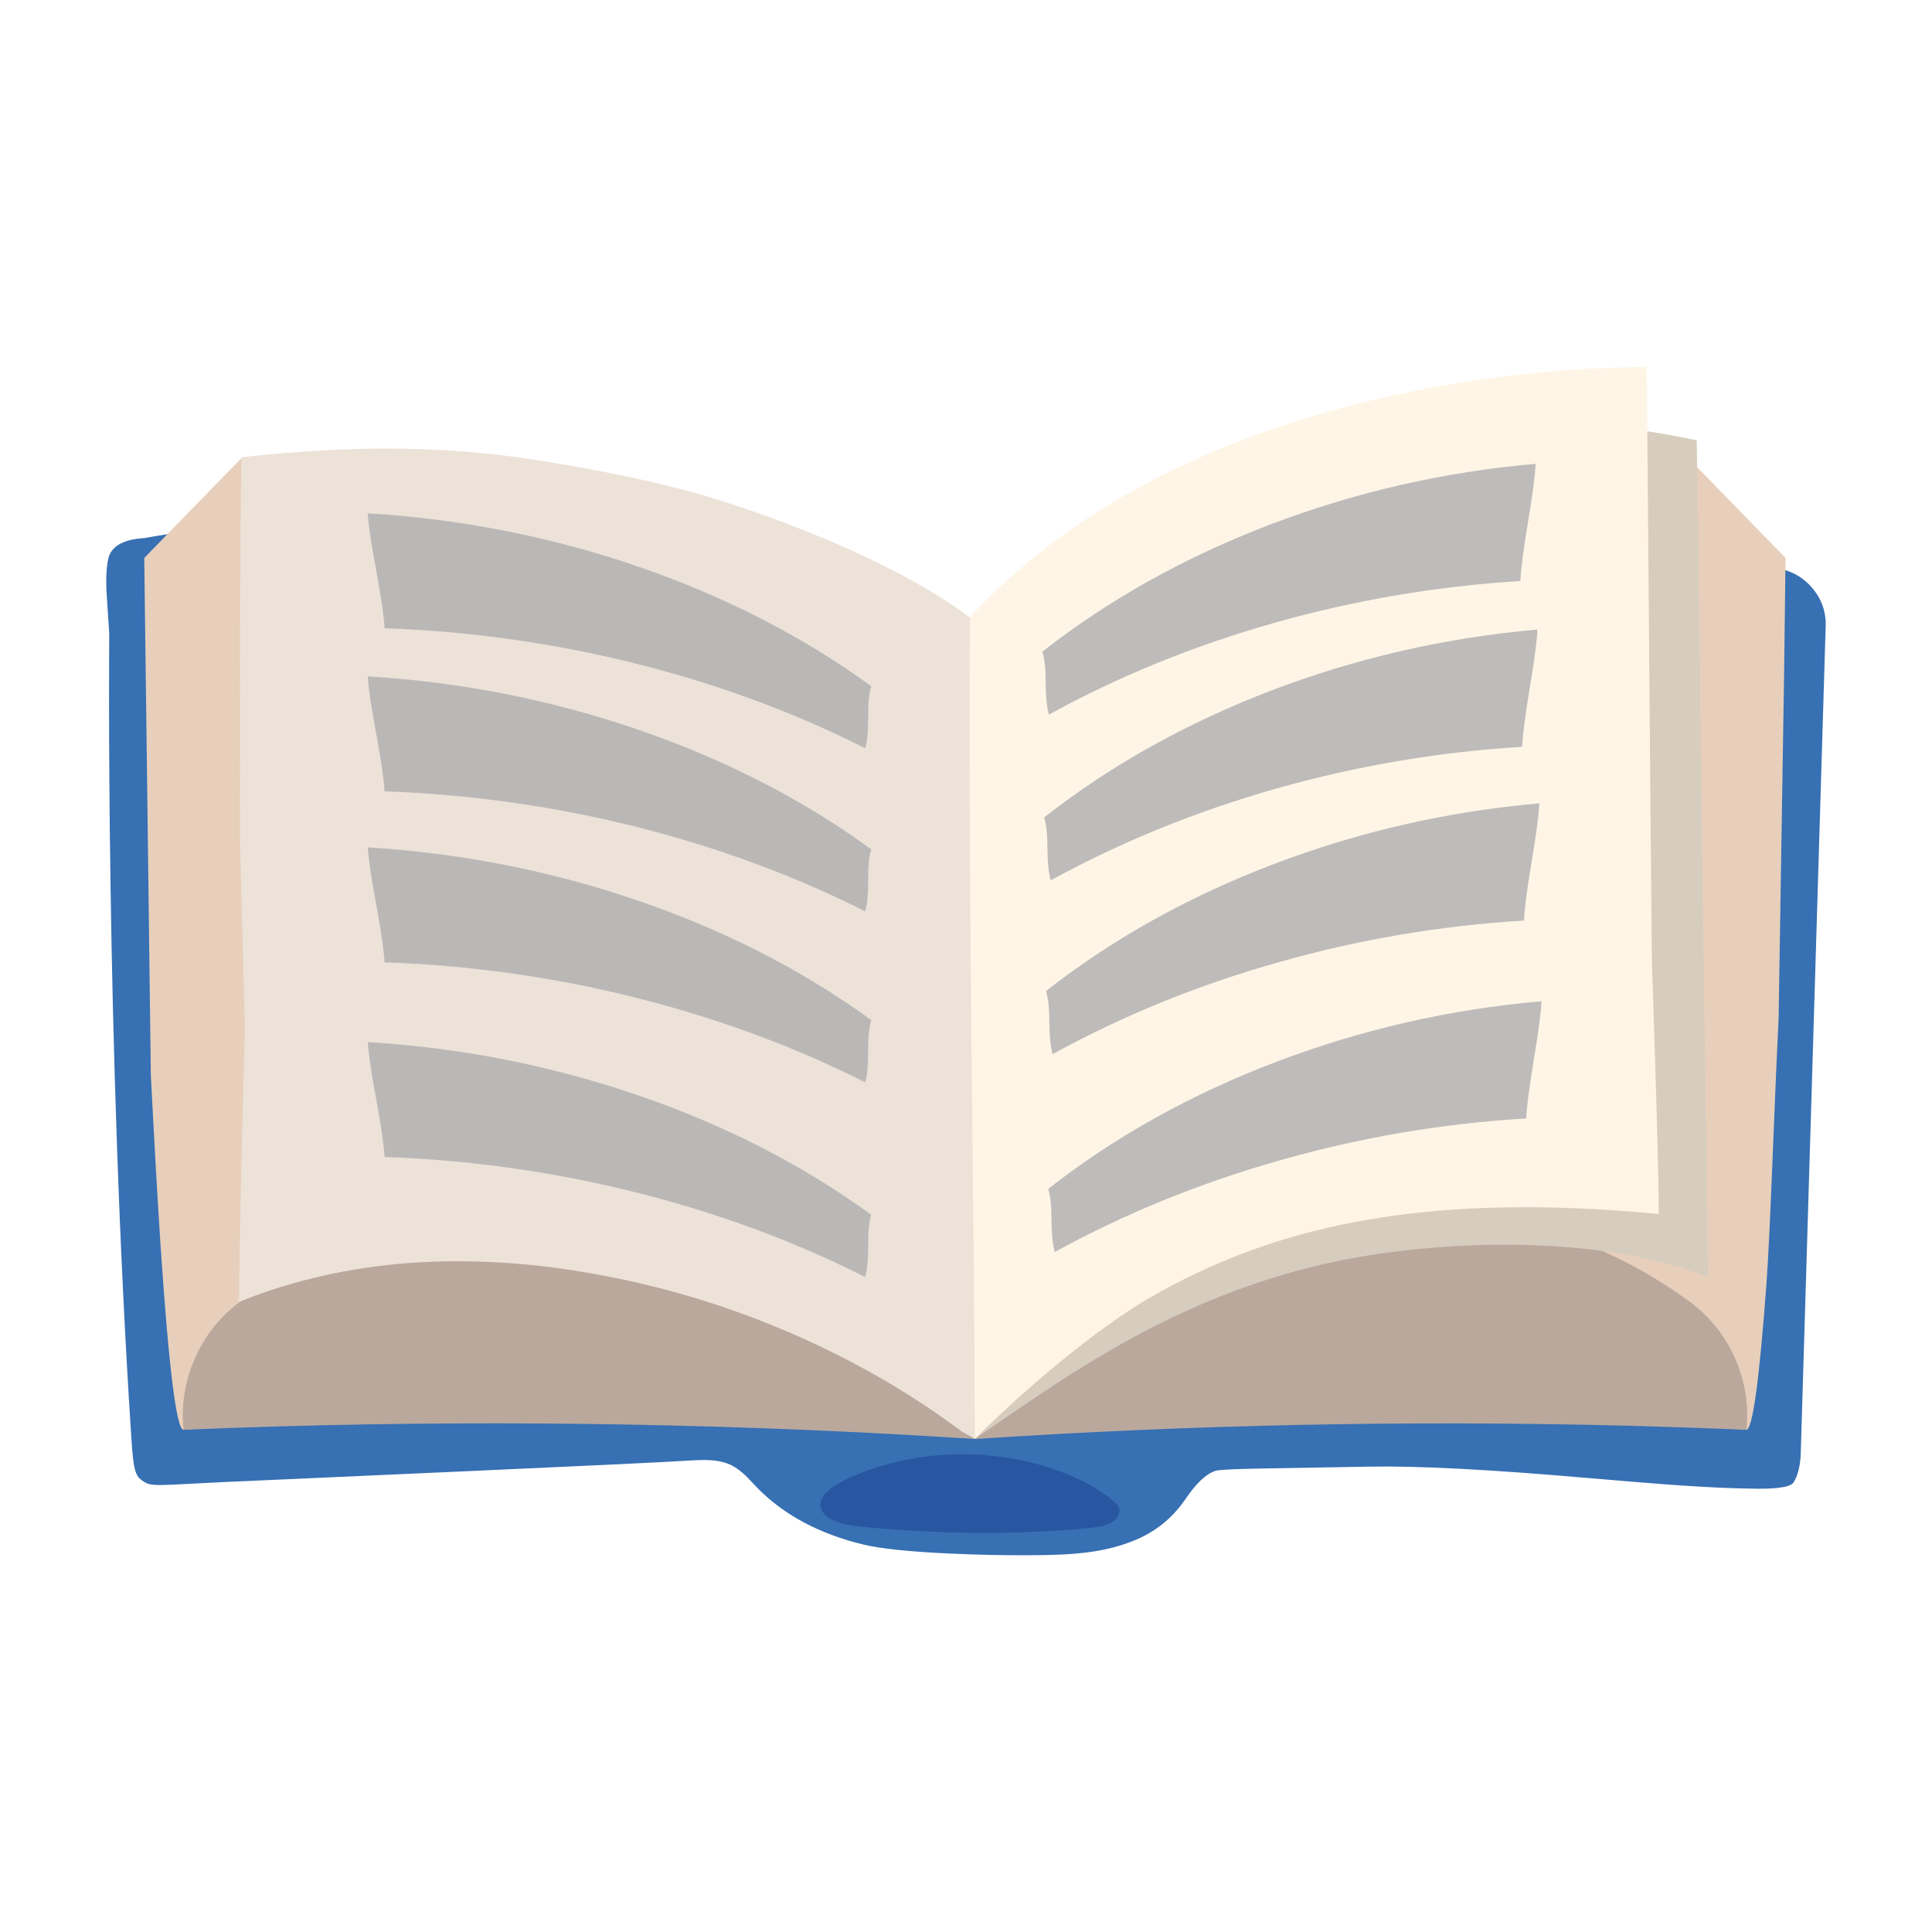
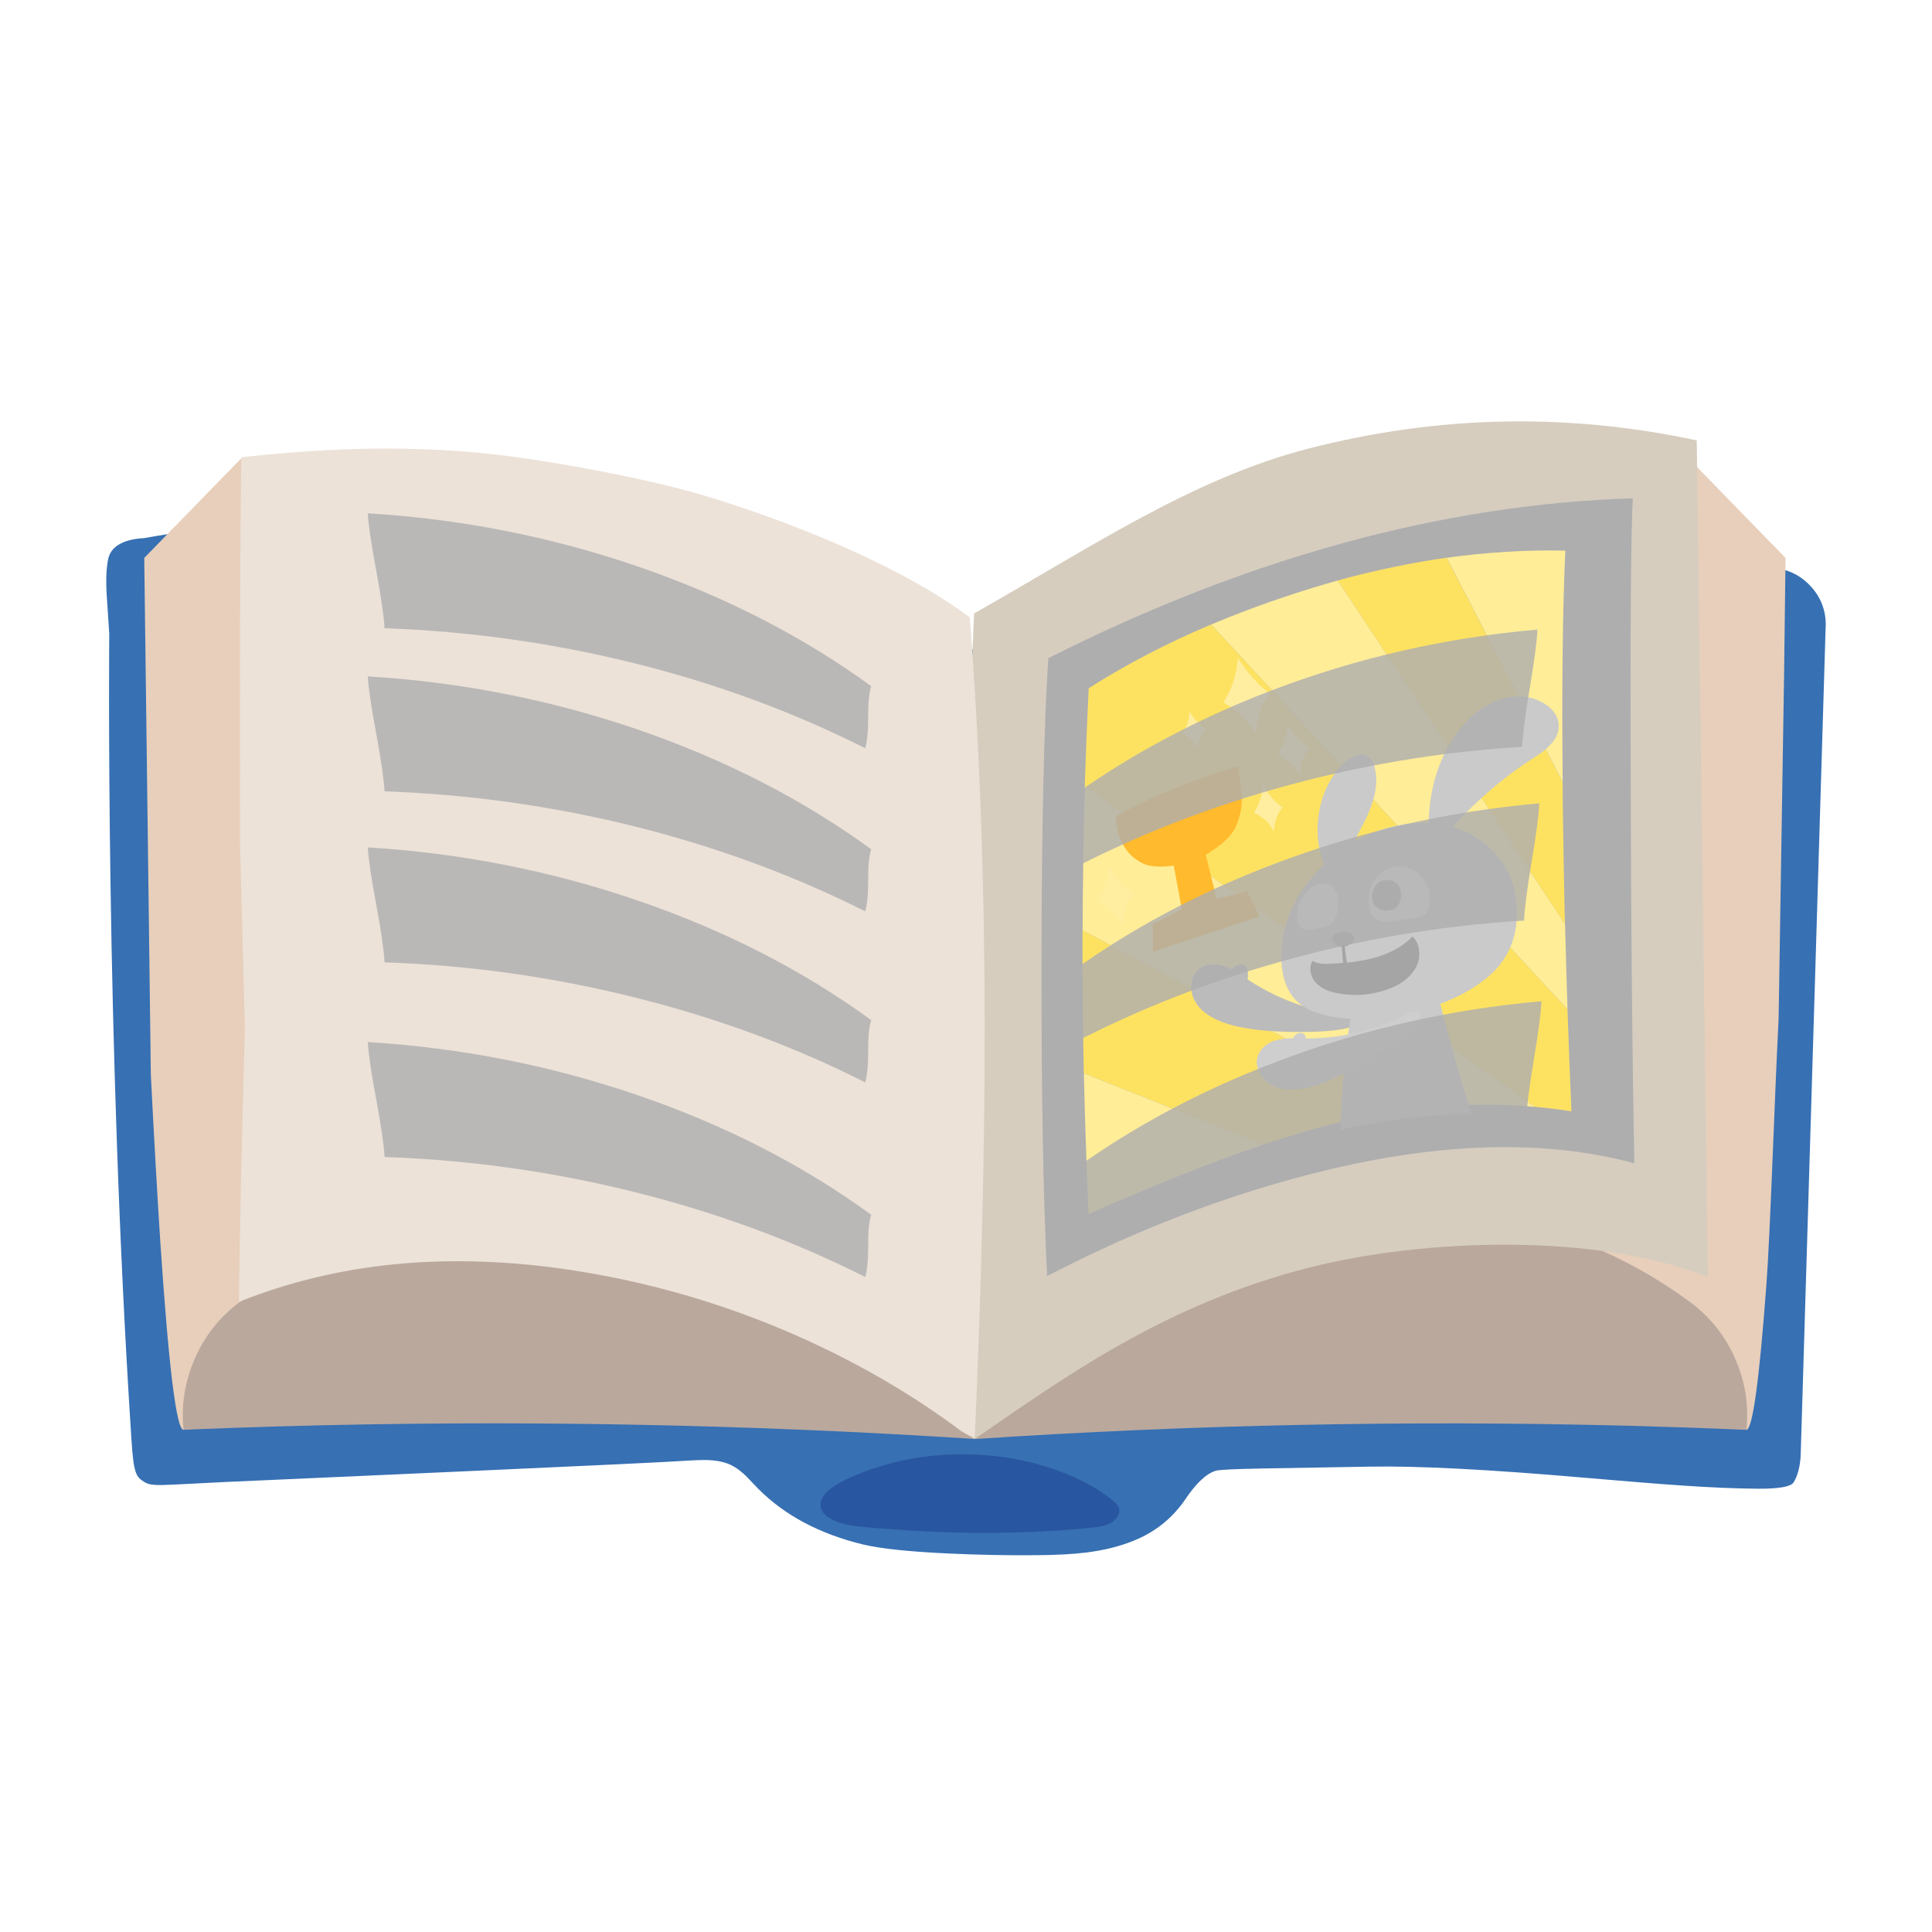
<svg xmlns="http://www.w3.org/2000/svg" fill="none" height="200" viewBox="0 0 200 200" width="200">
  <path d="m0 0h200v200h-200z" fill="#fff" />
  <path d="m188.996 64.883c.053-1.637-.481-3.05-1.598-4.244-1.118-1.181-2.489-1.798-4.111-1.85-25.378-7.206-57.919-5.648-82.872 8.587-21.934-9.64-53.974-17.365-85.483-11.671-2.439.131-3.52 1.04-3.741 2.208-.195.961-.241 2.24-.135 3.838.053.882.135 2.168.254 3.854 0 0-.409 41.933 2.294 83.36.224 3.733.534 3.923 1.328 4.445.518.338 1.124.374 3.253.266 1.299-.066 2.96-.151 4.987-.253.155-.013 8.162-.371 24.02-1.073 13.65-.61 21.67-.993 24.06-1.148 1.025-.065 1.8-.078 2.317-.039.857.053 1.592.233 2.202.545.468.246.956.61 1.46 1.089.026.026.448.465 1.266 1.325 2.739 2.752 6.359 4.674 10.851 5.763 1.78.43 4.74.741 8.883.935 3.092.144 6.091.2 8.999.174 2.089-.014 3.817-.105 5.181-.273 1.883-.233 3.547-.649 4.988-1.246 2.182-.883 3.935-2.286 5.261-4.205 1.143-1.712 2.208-2.719 3.194-3.018.349-.105 1.935-.18 4.753-.233l11.161-.193c4.961-.092 12.384.292 22.267 1.148 8.293.708 13.007 1.089 17.843 1.138.919.01 3.355-.007 3.777-.63s.719-1.758.755-2.932c1.167-38.791 2.027-67.347 2.581-85.667z" fill="#3770b3" />
  <path d="m100.902 150.579c-3.844-.164-7.519.378-11.026 1.627-1.546.564-2.706 1.102-3.487 1.614-1.17.774-1.628 1.555-1.385 2.339.274.849 1.332 1.436 3.174 1.765.534.101 2.096.242 4.694.423 4.246.311 8.356.406 12.332.288 2.09-.055 4.156-.164 6.193-.328l2.064-.219c1.051-.109 1.78-.447 2.182-1.014.402-.564.3-1.109-.313-1.627-1.635-1.378-3.735-2.503-6.293-3.378-2.584-.876-5.3-1.372-8.142-1.493z" fill="#2956a0" />
  <path d="m99.598 70.726c-2.403-.804-3.824-.066-4.266 2.221-.468 2.375-.903 5.251-1.305 8.627-.221 1.922-.541 4.809-.956 8.666-.689 6.101-1.266 12.015-1.734 17.739-.468 5.504-.87 11.431-1.206 17.778-.274 5.284-.488 11.221-.643 17.817l-.04 2.26c2.416.325 6.006.689 10.773 1.089 4.766.417 8.349.778 10.752 1.089.663.105 1.305.033 1.928-.213.623-.259 1.138-.663 1.54-1.207.313-.338.514-.551.603-.643.142-.154.188-.416.135-.777l-8.046-61.318c-.287-2.194-.564-3.841-.837-4.946-.442-1.817-1.072-3.342-1.889-4.576-1.104-1.689-2.706-2.89-4.813-3.602z" fill="#baa89d" />
  <path d="m36.302 91.19c-.544-9.024-2.116-19.395-4.714-31.118-.402-2.621-.748-4.53-1.032-5.724-.468-2.011-1.325-3.628-2.571-4.848-.831-.804-1.579-1.394-2.241-1.771l-.742-.312-10.07 10.339.682 53.511c.343 6.761.676 12.583.992 17.467.864 12.881 1.661 19.306 2.396 19.277 1.869-.066 3.448-.836 4.734-2.316.715-.817 1.862-2.68 3.448-5.589 2.907-5.36 5.142-11.28 6.701-17.759.452-1.889.851-3.821 1.19-5.802 1.351-7.944 1.76-16.397 1.226-25.352z" fill="#e7cfbb" />
  <path d="m83.778 134.438c-7.014-4.09-14.026-6.751-21.04-7.984-8.485-1.496-16.399-1.118-23.747 1.129-5.017 1.548-9.77 3.968-14.26 7.262-2.04 1.545-3.567 3.493-4.579 5.842-1.025 2.335-1.407 4.775-1.15 7.321 3.323-.138 6.642-.253 9.955-.351 24.053-.683 48.037-.246 71.945 1.305-4.272-5.504-9.981-10.345-17.125-14.527z" fill="#baa89d" />
  <path d="m178.942 51.701-4.17-4.284c-.154.026-.359.282-.741.312-11.359.915-11.59 35.261-12.111 44.114-.544 8.958-1.005 47.18 9.8 53.714 1.684 1.021 7.193 2.388 9.052 2.454.646.026 1.341-4.973 2.083-14.993.419-5.645.817-18.684 1.266-27.54l.563-35.356.155-12.366-5.903-6.055z" fill="#e7cfbb" />
  <path d="m179.644 140.69c-1.025-2.348-2.558-4.297-4.598-5.842-1.285-.944-2.597-1.82-3.936-2.627-10.067-6.055-21.413-7.977-34.034-5.763-6.807 1.194-13.482 3.854-20.028 7.984-6.366 4.011-11.749 8.853-16.149 14.527 22.448-1.492 44.955-1.955 67.521-1.381 4.124.112 8.248.253 12.372.43.26-2.546-.122-4.986-1.151-7.321z" fill="#baa89d" />
  <path d="m135.461 46.436c-12.002 3.09-22.501 10.211-34.618 17.063-.844 18.254-1.378 32.096-1.599 41.536-.363 16.447.28 31.43 1.655 43.931 9.104-6.259 19.692-13.984 34.753-17.779 11.837-2.981 29.663-3.581 41.145 1.014l-1.151-86.614c-13.617-2.903-26.904-2.565-40.188.85z" fill="#d6cdbf" />
  <path d="m169.027 51.583c-19.676.623-39.846 6.14-60.51 16.551-.455 7.128-.689 17.68-.702 31.663-.014 13.593.181 24.361.583 32.306 8.247-4.297 16.65-7.633 25.21-10.008 13.716-3.805 25.573-4.362 35.574-1.676-.208-10.762-.33-23.82-.369-39.177-.053-16.059.02-25.942.214-29.655z" fill="#aeaeaf" />
  <path d="m130.787 118.49-18.585-7.38c.109 4.802.274 9.657.488 14.567 6.83-3.024 12.862-5.419 18.097-7.187zm31.483-13.999c-.096-2.929-.182-5.872-.254-8.82l-23.532-35.576c-1.632.453-3.274.955-4.928 1.499-2.845.938-5.574 1.955-8.182 3.057l36.899 39.84m-15.605 10.263c4.091-.469 8.155-.525 12.197-.174l-46.561-33.201c-.138 4.91-.214 9.889-.234 14.934zm15.371-57.756c-4.015-.082-8.106.164-12.272.741l12.002 23.23c-.099-9.834-.007-17.824.273-23.971z" fill="#ffed97" />
  <path d="m162.675 115.043c-.151-3.503-.29-7.02-.409-10.556l-36.898-39.84c-4.586 1.945-8.808 4.143-12.665 6.6-.165 3.342-.3 6.718-.409 10.126l46.561 33.201c1.275.118 2.548.272 3.817.465m-22.247.722c2.087-.439 4.167-.777 6.233-1.013l-34.598-18.441c-.009 4.874.037 9.807.136 14.8l18.584 7.38c3.313-1.106 6.306-1.962 8.983-2.572.224-.049.445-.101.662-.154zm9.332-58.028c-3.695.528-7.456 1.312-11.28 2.355l23.532 35.576c-.01-.44-.023-.879-.039-1.325-.069-3.326-.129-6.668-.175-10.027-.016-1.138-.03-2.253-.039-3.349l-12.002-23.23z" fill="#fde262" />
  <path d="m125.487 99.817c-.481.013-.897.151-1.246.41-.544.364-.85.921-.916 1.676-.053.715.108 1.351.488 1.909.557.935 1.661 1.67 3.312 2.201 1.794.544 4.253.817 7.384.817 3.132 0 5.047-.253 5.864-.761.287-.155.429-.466.429-.935-2.014-.04-3.995-.371-5.944-.994-2.007-.646-3.912-1.561-5.709-2.745.027-.148.04-.322.04-.525 0-.391-.079-.663-.234-.817-.195-.194-.422-.259-.683-.194-.247.039-.461.168-.642.391-.037.036-.07.069-.099.098-.247-.124-.481-.22-.702-.292-.455-.193-.904-.272-1.345-.233z" fill="#bbb" />
  <path d="m152.322 115.322c-1.306-4.173-2.588-8.801-3.844-13.888l-8.29 1.597c-.923 5.406-1.388 10.05-1.391 13.934 4.456-1.04 8.966-1.588 13.525-1.643z" fill="#cacaca" />
  <path d="m146.976 105.327c.142-.285.092-.623-.155-1.014-1.701 1.053-3.54 1.844-5.515 2.375-1.987.541-4.025.814-6.118.817.004-.02.004-.039 0-.059-.066-.299-.194-.459-.389-.485-.092-.053-.207-.053-.349 0-.195.039-.369.167-.527.39-.024.049-.043.092-.06.138-.059 0-.115 0-.175 0-.52 0-.969.046-1.344.137-.482.092-.904.273-1.266.545-.389.272-.663.617-.818 1.033-.26.584-.207 1.214.155 1.889.327.624.805 1.066 1.441 1.326.975.478 2.304.498 3.995.059 1.78-.519 3.988-1.631 6.622-3.33 2.598-1.676 4.097-2.945 4.5-3.818z" fill="#cecece" />
  <path d="m115.532 84.469c-.059.692.079 1.463.419 2.312.475 1.197 1.246 2.057 2.311 2.581.712.357 1.793.44 3.247.246l.837 4.523-3.026 1.525.023 2.877 11.046-3.664-1.279-2.582-3.174.761-1.108-4.55c1.714-1.056 2.756-2.05 3.125-2.975.389-.925.583-1.778.59-2.558.02-.784-.106-1.991-.369-3.615-4.335 1.214-8.551 2.919-12.645 5.114z" fill="#ffba2d" />
  <path d="m160.682 73.497c-.34-.371-.742-.663-1.204-.879-.863-.433-1.822-.594-2.871-.485-.989.092-1.921.41-2.802.948-1.483.863-2.795 2.293-3.935 4.28-1.668 3.024-2.285 6.688-1.853 10.995 3.257-4.058 6.692-7.259 10.304-9.604.231-.154.594-.394 1.088-.718.416-.292.748-.577.996-.856.741-.709 1.048-1.496.926-2.362-.076-.479-.293-.918-.649-1.319z" fill="#cacaca" />
  <path d="m138.244 79.979c-.956 1.328-1.543 2.841-1.761 4.536-.23 1.683-.052 3.28.534 4.792.119.292.234.531.347.718.247.062.487.069.718.023.247-.062.455-.177.626-.348.294-.233.541-.594.742-1.089l1.391-2.778c.696-1.25 1.157-2.352 1.391-3.31.34-1.279.323-2.437-.046-3.47-.155-.354-.346-.6-.58-.741-.34-.233-.748-.256-1.226-.069-.805.262-1.513.84-2.13 1.735z" fill="#cacaca" />
  <g fill="#ffeea0">
    <path d="m129.809 84.121c1.048.515 1.727 1.177 2.04 1.991.089-1.079.392-1.925.91-2.532-.702-.492-1.381-1.246-2.041-2.263-.066 1.066-.369 1.998-.909 2.804z" />
    <path d="m135.541 77.463c-.778-.544-1.532-1.371-2.261-2.473-.079 1.155-.415 2.181-1.012 3.077 1.091.636 1.862 1.332 2.317 2.083.053-1.115.37-2.011.956-2.686z" />
    <path d="m126.645 72.694c1.608.951 2.722 2.04 3.345 3.27.132-1.771.633-3.155 1.5-4.156-1.163-.804-2.281-2.034-3.346-3.687-.115 1.722-.616 3.244-1.499 4.572z" />
    <path d="m117.385 92.515c-.92-.623-1.797-1.581-2.631-2.877-.082 1.345-.474 2.542-1.18 3.588 1.263.738 2.14 1.591 2.631 2.558.099-1.394.491-2.483 1.18-3.27z" />
    <path d="m122.428 75.915c.781.463 1.322.987 1.622 1.581.069-.859.309-1.529.721-2.014-.557-.39-1.097-.991-1.621-1.798-.053.846-.294 1.587-.722 2.227z" />
  </g>
  <path d="m157.023 94.142c-.076-2.995-1.302-5.353-3.682-7.082-2.363-1.729-5.218-2.27-8.567-1.62-3.349.649-6.214 2.299-8.59 4.953-2.364 2.654-3.544 5.524-3.544 8.61 0 3.087 1.22 5.032 3.659 5.832 2.433.797 5.399.853 8.893.161 3.511-.676 6.382-1.902 8.614-3.68 2.235-1.775 3.309-4.166 3.217-7.177z" fill="#cacaca" />
  <path d="m135.755 96.235c.478-.089.979-.197 1.5-.331.524-.121.854-.426.992-.915.148-.472.234-.751.254-.837.013-.098.026-.2.039-.312.07-.613-.016-1.128-.253-1.538-.32-.571-.749-.85-1.286-.837-.076-.013-.145-.006-.214.02-.666.066-1.243.423-1.734 1.073-.465.6-.725 1.253-.778 1.968-.013.098-.013.19 0 .272-.013.561.112.961.369 1.207.274.243.643.318 1.111.233z" fill="#e7e7e7" />
  <path d="m148.008 93.158c.036-.938-.261-1.748-.897-2.434-.623-.689-1.378-1.033-2.261-1.033s-1.635.344-2.261 1.033c-.61.689-.917 1.512-.917 2.473.014.971.248 1.601.702 1.889.472.298 1.003.39 1.599.272.594-.098 1.167-.171 1.714-.213.561-.046 1.078-.154 1.559-.331.482-.164.735-.715.759-1.656z" fill="#e7e7e7" />
  <path d="m145.035 92.604c0-.469-.142-.843-.416-1.115-.27-.266-.619-.397-1.048-.397s-.794.167-1.098.502c-.296.335-.445.735-.445 1.2.007.472.165.846.472 1.115.263.226.593.344.982.351.063-.007.125-.01.188-.01.471-.039.817-.207 1.038-.502.221-.292.327-.672.32-1.145z" fill="#a5a5a5" />
-   <path d="m135.593 95.215c.297-.02.574-.118.831-.298.264-.203.455-.522.574-.951.01-.069.019-.128.033-.177.006-.056.013-.115.023-.177.039-.348-.01-.64-.145-.873-.182-.325-.426-.482-.729-.476-.043-.007-.082-.003-.122.01-.376.036-.705.239-.985.607-.264.341-.412.712-.442 1.115-.007.056-.007.108 0 .154-.007.318.076.568.254.751.158.213.392.315.708.308z" fill="#a5a5a5" />
+   <path d="m135.593 95.215z" fill="#a5a5a5" />
  <path d="m140.175 97.245c.093-.194.013-.384-.234-.564-.26-.18-.59-.239-.992-.174s-.682.154-.837.272c-.168.118-.228.292-.175.525.05.23.214.42.488.564.274.144.494.197.663.154.181-.026.382-.112.603-.253.234-.141.395-.318.488-.525z" fill="#a5a5a5" />
  <path d="m146.916 98.59c-.026-.676-.254-1.227-.682-1.656-.976 1.014-2.278 1.745-3.916 2.201-.844.233-1.807.41-2.884.525-.116-.649-.195-1.26-.235-1.83-.013 0-.039-.007-.079-.02h-.214c.013.663.059 1.286.135 1.87-.441.039-.903.066-1.384.079-.765.066-1.358-.033-1.774-.292-.22.338-.286.741-.194 1.207s.313.863.662 1.187c.521.519 1.332.856 2.436 1.014 1.612.259 3.201.118 4.773-.43 1.326-.443 2.291-1.141 2.905-2.102.336-.519.487-1.103.448-1.752z" fill="#a5a5a5" />
  <path d="m100.395 63.91c-8.294-6.173-21.156-10.71-27.392-12.579-6.237-1.87-16.314-3.674-21.762-4.284-3.929-.449-8.112-.649-12.546-.604-4.331.062-8.903.361-13.716.895-.063 4.661-.109 10.405-.135 17.234-.01 6.534-.01 14.065 0 22.587l.508 19.336c-.165 5.779-.3 11.113-.409 16.007-.092 4.454-.165 8.544-.214 12.267 5.08-2.033 10.449-3.329 16.112-3.893 5.307-.515 10.865-.394 16.676.371 2.106.282 4.242.646 6.408 1.089 6.688 1.377 13.182 3.493 19.481 6.347 5.851 2.663 11.188 5.799 16.014 9.404.356.265 1.137.61 1.48.875 1.292-29.337 1.625-57.378-.508-85.056z" fill="#ece2d8" />
  <g fill="#aeaeaf">
    <path d="m89.876 74.248c-.013-1.453.092-2.526.313-3.215-7.077-5.153-15.123-9.283-24.139-12.386-9.012-3.09-18.337-4.927-27.976-5.511.053 1.128.343 3.116.877 5.96.521 2.844.804 4.822.857 5.94 8.804.312 17.447 1.525 25.929 3.641 8.481 2.116 16.422 5.045 23.826 8.781.208-.676.313-1.745.313-3.215z" fill-opacity=".8" />
    <path d="m89.563 112.045c.208-.689.313-1.765.313-3.231-.013-1.453.092-2.526.313-3.214-7.077-5.153-15.123-9.276-24.139-12.366-9.012-3.09-18.337-4.927-27.976-5.511.053 1.115.343 3.096.877 5.94.521 2.844.804 4.828.857 5.96 8.791.298 17.437 1.512 25.929 3.641 8.481 2.116 16.422 5.045 23.826 8.781z" fill-opacity=".8" />
    <path d="m38.952 113.836c.521 2.844.804 4.822.857 5.94 8.791.299 17.437 1.512 25.929 3.641 8.481 2.116 16.422 5.045 23.826 8.781.208-.676.313-1.745.313-3.215-.013-1.466.092-2.545.313-3.231-7.077-5.153-15.123-9.276-24.139-12.365-9.012-3.09-18.337-4.927-27.976-5.511.053 1.128.343 3.116.877 5.96z" fill-opacity=".8" />
    <path d="m89.563 94.346c.208-.676.313-1.745.313-3.215-.013-1.453.092-2.526.313-3.215-7.077-5.153-15.123-9.283-24.139-12.386-9.012-3.09-18.337-4.927-27.976-5.511.053 1.128.343 3.116.877 5.96.521 2.844.804 4.822.857 5.94 8.791.312 17.437 1.525 25.929 3.641 8.481 2.129 16.422 5.058 23.826 8.781z" fill-opacity=".8" />
  </g>
-   <path d="m171.008 99.807-.148-15.712-.386-46.095c-15.806 0-50.021 4.044-70.076 25.906-.168 34.218.508 60.528.508 85.056 7.139-7.072 13.969-12.221 18.11-14.616 12.272-7.095 27.652-11.083 52.701-8.672 0-5.639-.709-25.87-.709-25.87z" fill="#fff5e6" />
-   <path d="m108.247 70.716c-.003-1.479-.119-2.565-.343-3.257 6.906-5.409 14.774-9.798 23.605-13.17 8.831-3.359 17.985-5.448 27.458-6.275-.039 1.148-.303 3.175-.797 6.078-.478 2.903-.739 4.92-.778 6.058-8.66.528-17.148 1.971-25.468 4.327-8.319 2.355-16.099 5.52-23.337 9.499-.211-.682-.327-1.768-.343-3.257z" fill="#aeaeaf" fill-opacity=".8" />
  <path d="m108.969 109.122c-.211-.695-.326-1.787-.343-3.277-.003-1.479-.119-2.565-.343-3.257 6.906-5.409 14.774-9.791 23.605-13.15s17.985-5.448 27.458-6.275c-.039 1.135-.303 3.155-.797 6.058-.478 2.903-.739 4.927-.778 6.078-8.647.515-17.135 1.958-25.468 4.327-8.319 2.355-16.099 5.521-23.337 9.5z" fill="#aeaeaf" fill-opacity=".8" />
  <path d="m158.777 109.723c-.478 2.903-.739 4.92-.778 6.058-8.647.515-17.135 1.958-25.468 4.326-8.32 2.356-16.099 5.521-23.338 9.5-.211-.683-.326-1.768-.342-3.258-.004-1.492-.119-2.584-.343-3.276 6.906-5.409 14.774-9.791 23.605-13.15 8.83-3.359 17.984-5.448 27.458-6.275-.04 1.148-.303 3.175-.798 6.078z" fill="#aeaeaf" fill-opacity=".8" />
  <path d="m108.774 91.131c-.21-.682-.326-1.768-.342-3.257-.004-1.479-.119-2.565-.343-3.257 6.906-5.409 14.774-9.798 23.605-13.17 8.831-3.359 17.984-5.448 27.458-6.275-.04 1.148-.303 3.175-.798 6.078-.478 2.903-.738 4.92-.778 6.058-8.646.528-17.134 1.971-25.467 4.327-8.32 2.368-16.099 5.534-23.338 9.499z" fill="#aeaeaf" fill-opacity=".8" />
</svg>